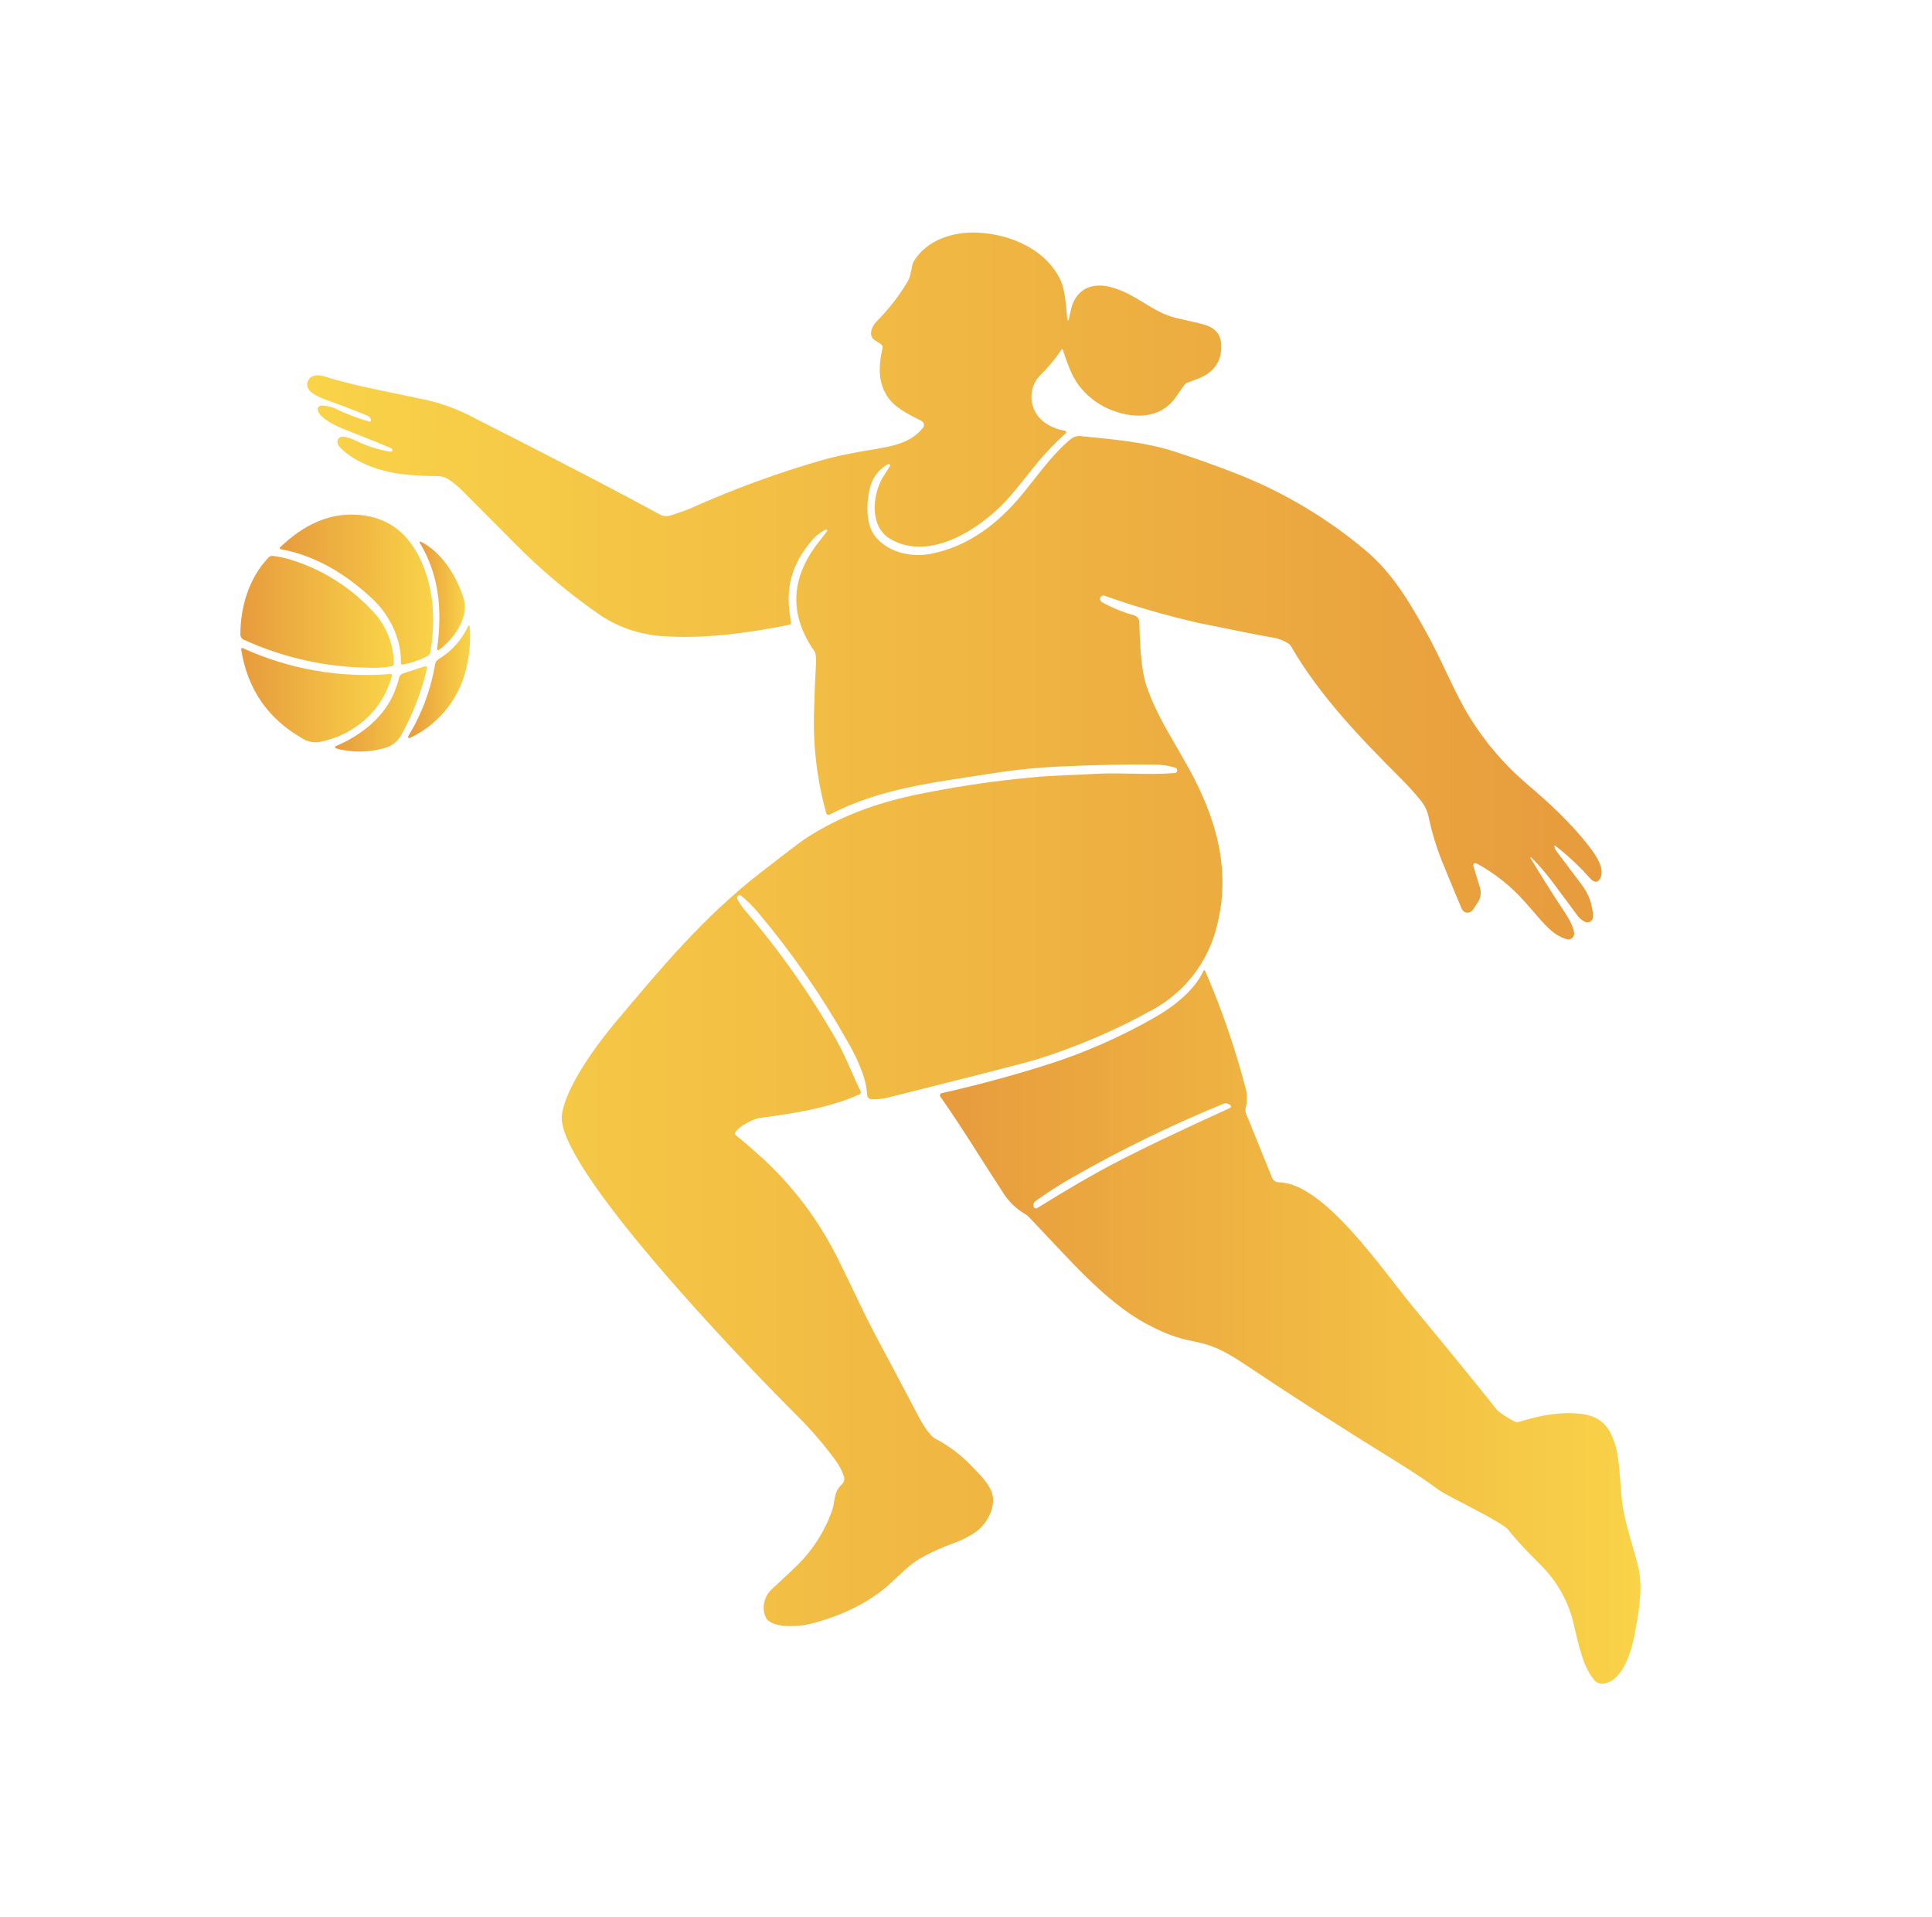
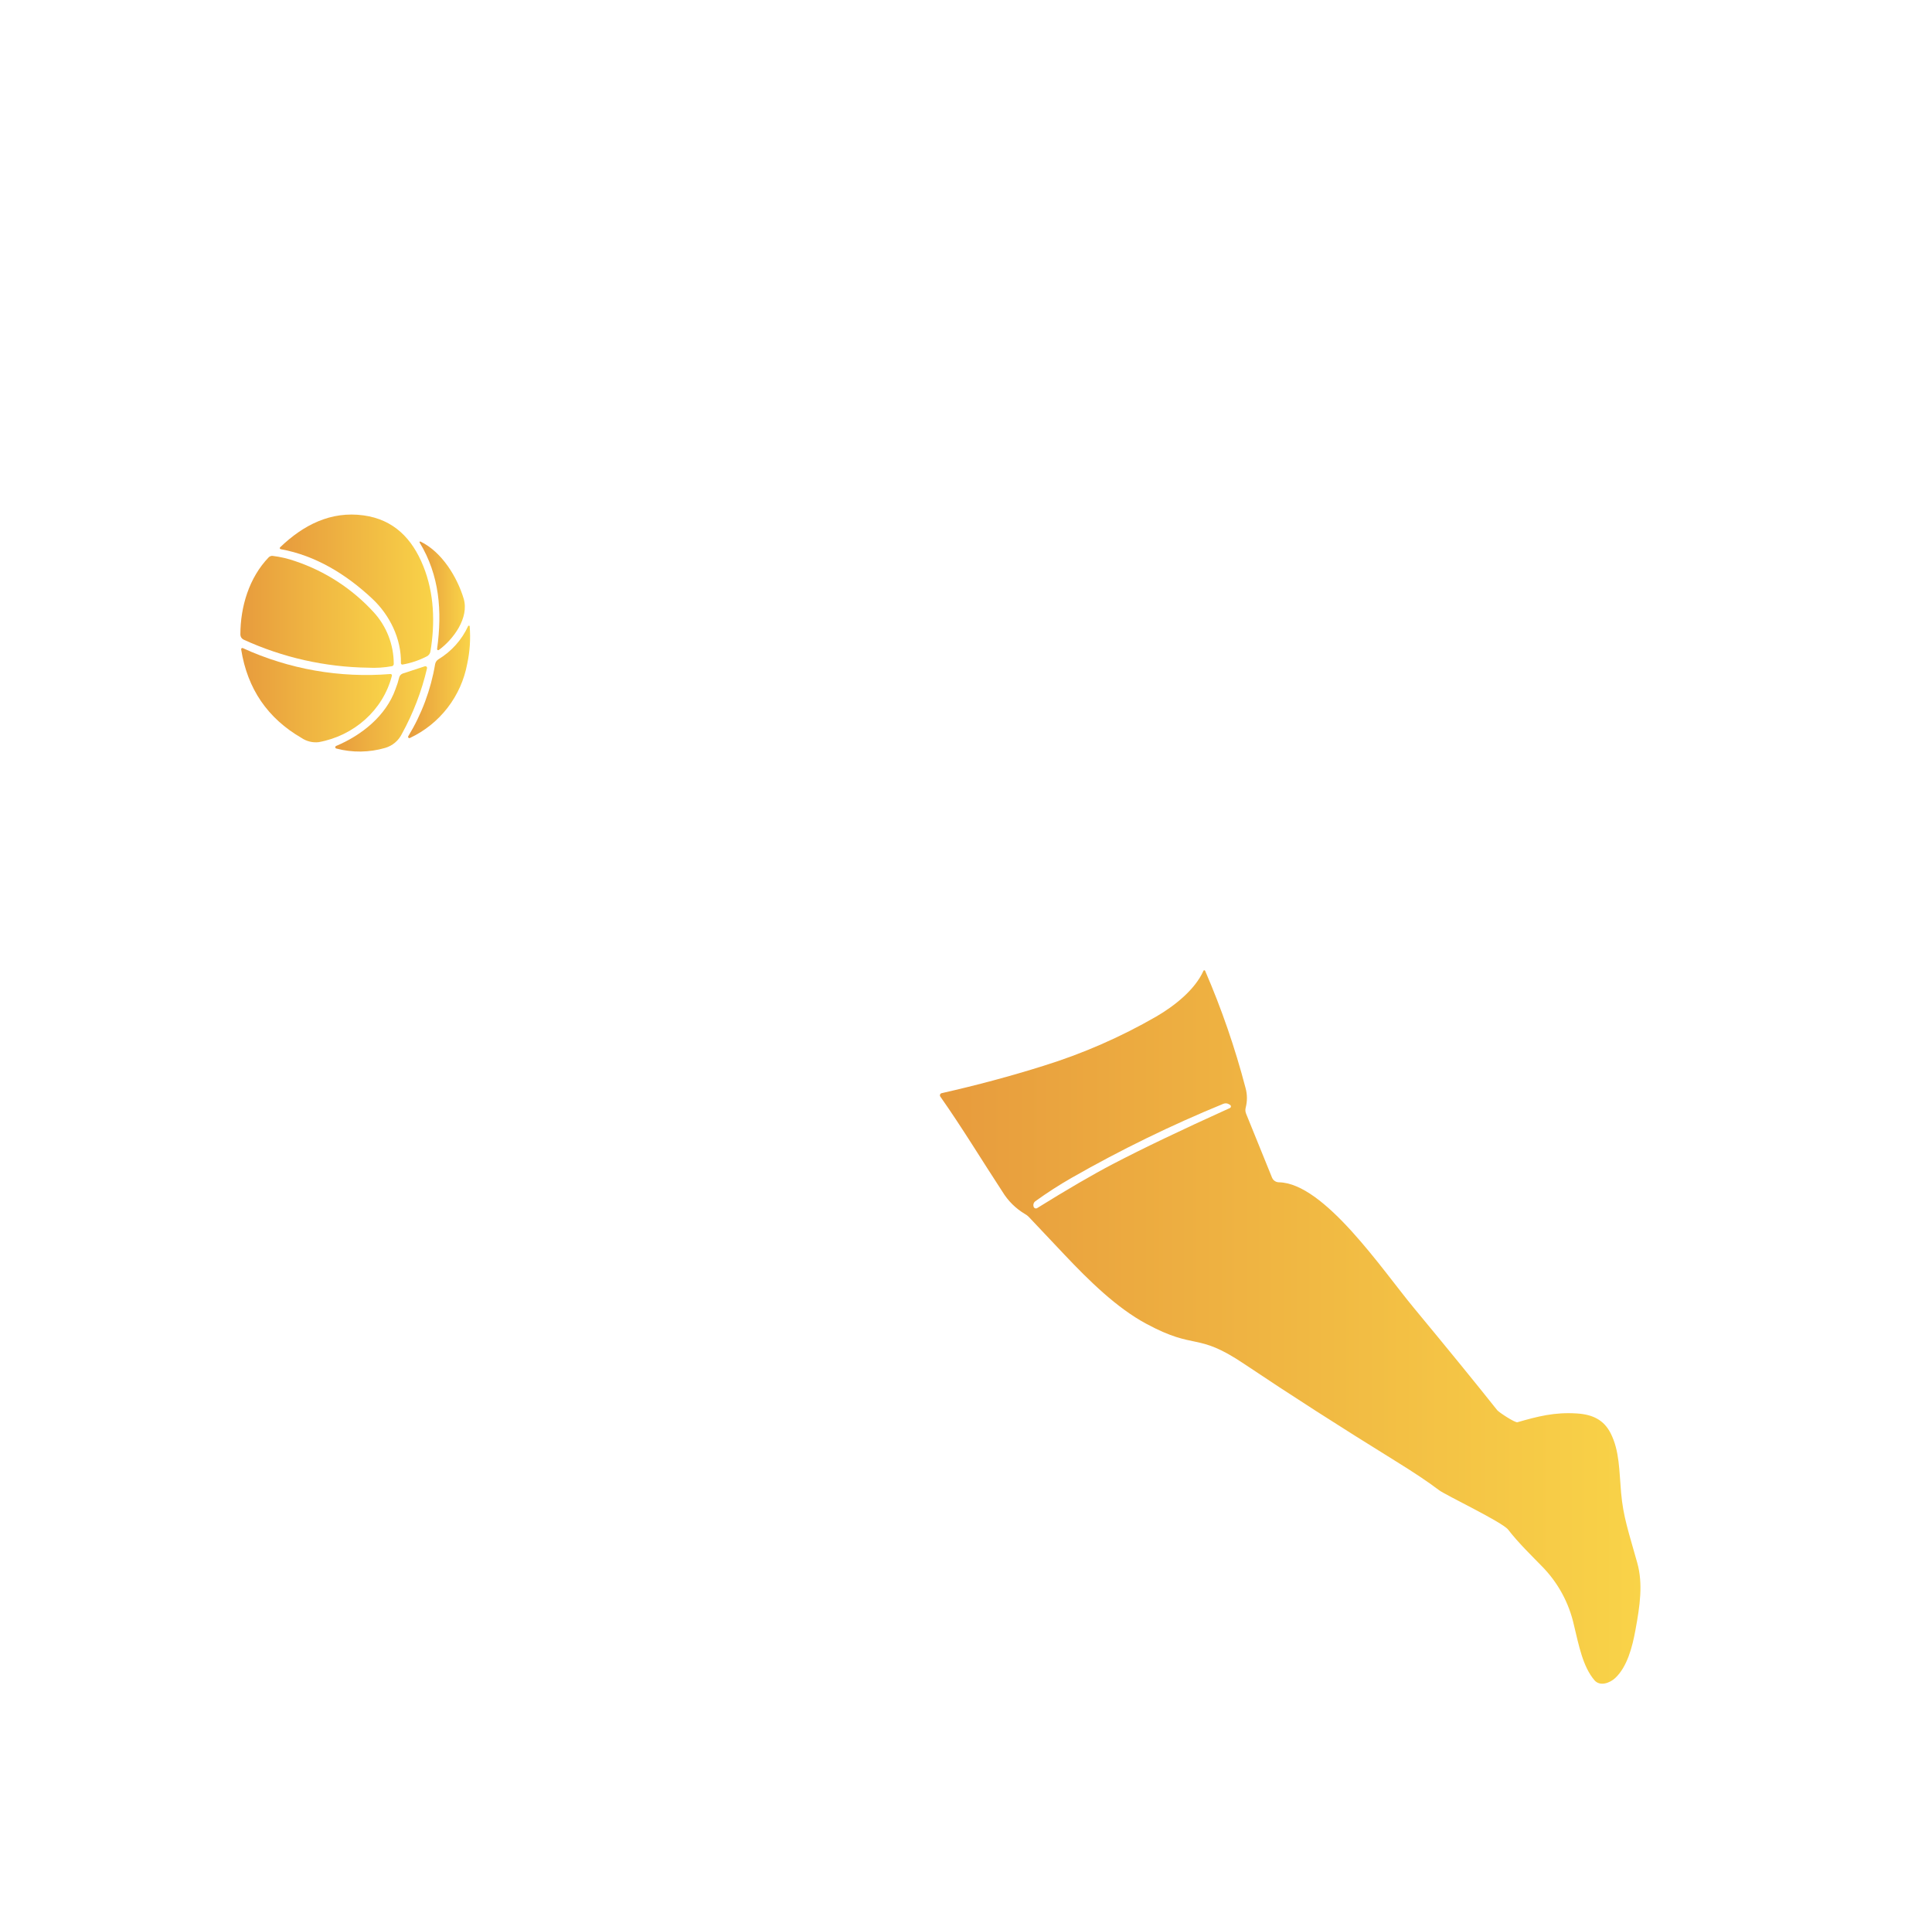
<svg xmlns="http://www.w3.org/2000/svg" width="615" height="610" viewBox="0 0 615 610" fill="none">
-   <path d="M487.201 273.12C487.173 273.086 487.158 273.044 487.158 273C487.158 272.957 487.173 272.914 487.201 272.88C487.234 272.851 487.276 272.835 487.321 272.835C487.365 272.835 487.408 272.851 487.441 272.88C492.441 277.81 494.991 281.88 501.921 291.07C502.592 292.059 503.504 292.861 504.571 293.4C504.85 293.522 505.155 293.57 505.458 293.542C505.761 293.514 506.053 293.41 506.305 293.24C506.557 293.069 506.762 292.838 506.901 292.567C507.04 292.296 507.109 291.995 507.101 291.69C506.991 287.95 505.683 284.343 503.371 281.4C499.431 276.17 496.771 272.64 495.371 270.77C495.082 270.321 494.865 269.828 494.731 269.31C494.719 269.273 494.719 269.233 494.733 269.196C494.746 269.159 494.771 269.127 494.804 269.105C494.836 269.084 494.875 269.074 494.915 269.076C494.954 269.079 494.991 269.095 495.021 269.12C499.007 272.18 502.691 275.616 506.021 279.38C507.081 280.57 508.501 281.38 509.391 279.54C510.931 276.4 508.031 272.2 505.841 269.36C500.251 262.08 492.971 255.36 486.301 249.72C479.138 243.649 472.964 236.5 468.001 228.53C463.131 220.77 459.301 210.83 454.331 201.82C448.751 191.71 443.331 182.43 434.681 175.16C422.429 164.857 408.581 156.62 393.681 150.77C387.961 148.51 381.371 146.16 373.911 143.72C364.691 140.72 354.911 139.87 344.591 138.85C343.372 138.609 342.108 138.857 341.071 139.54C334.311 145.02 328.721 153.62 323.631 159.38C316.251 167.74 307.301 174.1 296.361 176.24C290.131 177.46 282.871 175.89 278.681 170.83C275.481 166.94 275.811 160.15 276.851 155.55C277.197 153.909 277.894 152.361 278.893 151.013C279.892 149.665 281.17 148.549 282.641 147.74C282.73 147.686 282.836 147.664 282.939 147.678C283.043 147.692 283.139 147.741 283.212 147.817C283.284 147.892 283.328 147.99 283.337 148.095C283.346 148.199 283.319 148.303 283.261 148.39C281.871 150.55 281.061 151.83 280.821 152.25C277.681 157.85 276.821 167.57 283.291 171.45C296.441 179.33 313.761 167.22 322.021 157.37C324.411 154.52 327.021 151.27 329.911 147.63C332.779 144.163 335.897 140.911 339.241 137.9C339.306 137.841 339.352 137.764 339.376 137.679C339.399 137.595 339.399 137.505 339.374 137.42C339.349 137.336 339.3 137.26 339.234 137.202C339.169 137.144 339.088 137.105 339.001 137.09C334.651 136.38 329.751 133.72 328.651 128.71C328.207 127.031 328.223 125.264 328.696 123.593C329.17 121.921 330.083 120.408 331.341 119.21C333.793 116.788 335.994 114.125 337.911 111.26C337.929 111.227 337.955 111.199 337.988 111.18C338.02 111.16 338.058 111.15 338.096 111.15C338.134 111.15 338.171 111.16 338.203 111.18C338.236 111.199 338.263 111.227 338.281 111.26C339.461 114.72 341.021 119.51 343.281 122.47C345.716 125.767 348.965 128.376 352.711 130.04C360.121 133.36 369.271 133.62 374.201 126.51L376.881 122.67C377.15 122.289 377.521 121.992 377.951 121.81C378.171 121.71 379.171 121.34 380.951 120.67C386.411 118.67 389.007 114.984 388.741 109.61C388.591 106.43 386.821 104.35 383.431 103.35C382.137 102.957 379.167 102.247 374.521 101.22C366.901 99.52 361.781 93.49 353.521 91.35C347.181 89.71 342.431 92.28 340.961 98.35C340.681 99.45 340.441 100.59 340.221 101.74C340.209 101.796 340.179 101.846 340.136 101.882C340.092 101.919 340.037 101.939 339.981 101.94C339.923 101.934 339.87 101.909 339.828 101.87C339.786 101.83 339.759 101.777 339.751 101.72C339.261 97.29 339.271 92.25 337.141 88.25C332.281 79.12 321.471 74.56 311.381 74.04C303.531 73.63 294.711 76.31 290.671 83.55C290.616 83.651 290.576 83.759 290.551 83.87L289.701 87.66C289.547 88.332 289.291 88.977 288.941 89.57C286.144 94.243 282.786 98.555 278.941 102.41C277.431 103.94 276.251 107 278.601 108.34C278.741 108.42 279.361 108.83 280.471 109.57C280.655 109.698 280.796 109.877 280.878 110.085C280.96 110.294 280.978 110.522 280.931 110.74C279.571 116.74 279.351 122.65 283.491 127.52C285.771 130.21 290.011 132.3 293.321 133.95C293.514 134.045 293.684 134.182 293.818 134.352C293.951 134.521 294.044 134.719 294.09 134.929C294.136 135.14 294.134 135.358 294.084 135.568C294.034 135.778 293.937 135.973 293.801 136.14C289.161 141.94 282.031 142.23 273.261 143.84C268.494 144.72 264.607 145.594 261.601 146.46C247.34 150.587 233.383 155.699 219.831 161.76C218.881 162.19 217.061 162.85 214.341 163.76C212.481 164.39 211.521 164.57 209.661 163.54C198.501 157.387 178.954 147.22 151.021 133.04C146.301 130.476 141.255 128.565 136.021 127.36C124.081 124.73 113.901 123.09 103.021 119.74C101.481 119.26 99.281 119.24 98.311 120.74C95.991 124.39 101.681 126.48 104.071 127.35C109.191 129.19 113.494 130.837 116.981 132.29C117.233 132.392 117.459 132.549 117.642 132.75C117.826 132.951 117.962 133.19 118.041 133.45L118.111 133.7C118.13 133.764 118.132 133.832 118.117 133.897C118.102 133.962 118.07 134.022 118.024 134.07C117.979 134.119 117.921 134.155 117.857 134.174C117.793 134.193 117.726 134.196 117.661 134.18C113.841 133.116 110.129 131.7 106.571 129.95C105.237 129.408 103.819 129.103 102.381 129.05C102.192 129.047 102.006 129.086 101.835 129.166C101.665 129.246 101.515 129.363 101.397 129.51C101.279 129.657 101.196 129.829 101.155 130.013C101.114 130.197 101.116 130.387 101.161 130.57C101.811 133.25 107.301 135.74 109.951 136.76C117.691 139.8 122.531 141.76 124.471 142.64C124.582 142.682 124.681 142.75 124.76 142.839C124.838 142.928 124.893 143.035 124.921 143.15C124.937 143.234 124.932 143.32 124.908 143.402C124.883 143.483 124.838 143.557 124.778 143.618C124.718 143.678 124.644 143.722 124.562 143.747C124.481 143.772 124.394 143.777 124.311 143.76C120.51 143.144 116.82 141.971 113.361 140.28C112.121 139.655 110.797 139.213 109.431 138.97C108.993 138.881 108.539 138.968 108.164 139.211C107.79 139.454 107.527 139.835 107.431 140.27C107.383 140.638 107.424 141.011 107.551 141.359C107.679 141.708 107.887 142.02 108.161 142.27C113.251 147.65 122.041 150.35 129.161 151.03C132.421 151.337 135.797 151.504 139.291 151.53C140.508 151.538 141.699 151.884 142.731 152.53C144.474 153.686 146.087 155.027 147.541 156.53C149.841 158.83 155.261 164.277 163.801 172.87C171.876 181.061 180.679 188.502 190.101 195.1C196.108 199.366 203.172 201.898 210.521 202.42C224.071 203.42 237.991 201.5 251.231 198.84C251.394 198.809 251.54 198.715 251.637 198.579C251.733 198.443 251.774 198.276 251.751 198.11C251.441 195.88 251.221 194.11 251.121 192.71C250.571 185.03 252.931 178.6 258.221 172.25C259.449 170.678 261.028 169.415 262.831 168.56C262.896 168.532 262.968 168.523 263.038 168.536C263.108 168.548 263.173 168.581 263.224 168.63C263.275 168.679 263.311 168.743 263.326 168.812C263.342 168.882 263.336 168.954 263.311 169.02C263.311 169.02 262.381 170.23 260.531 172.6C251.871 183.65 250.911 195.29 259.201 207.19C259.671 207.87 259.861 209.19 259.741 211.3C259.467 216.26 259.261 221.354 259.121 226.58C258.788 237.465 260.103 248.338 263.021 258.83C263.05 258.93 263.101 259.023 263.169 259.102C263.237 259.181 263.321 259.244 263.416 259.288C263.511 259.331 263.614 259.354 263.718 259.355C263.822 259.355 263.926 259.333 264.021 259.29C280.101 250.87 297.101 249.06 316.431 246.04C323.523 244.94 330.67 244.232 337.841 243.92C349.541 243.394 359.331 243.197 367.211 243.33C369.565 243.3 371.91 243.637 374.161 244.33C374.32 244.389 374.459 244.492 374.562 244.627C374.665 244.763 374.726 244.925 374.74 245.094C374.754 245.263 374.719 245.433 374.639 245.583C374.559 245.733 374.438 245.857 374.291 245.94C374.056 245.983 373.819 246.013 373.581 246.03C366.191 246.68 356.141 245.83 348.831 246.27C341.241 246.72 335.261 246.75 328.731 247.39C315.886 248.566 303.121 250.49 290.501 253.15C278.581 255.77 267.161 259.81 256.301 266.93C254.841 267.89 250.051 271.53 241.931 277.85C223.871 291.9 210.201 308.34 195.931 325.32C191.361 330.75 180.161 345.17 178.861 354.8C176.681 370.8 234.861 431.8 254.491 451.3C258.508 455.364 262.23 459.708 265.631 464.3C266.926 465.956 267.94 467.815 268.631 469.8C268.782 470.251 268.8 470.736 268.683 471.197C268.565 471.658 268.318 472.076 267.971 472.4C265.151 475.02 265.971 477.72 264.791 480.96C262.488 487.335 258.811 493.125 254.021 497.92C253.081 498.86 250.344 501.434 245.811 505.64C244.659 506.658 243.826 507.986 243.409 509.465C242.992 510.944 243.01 512.511 243.461 513.98C244.601 518.51 254.241 517.69 257.771 516.83C267.131 514.54 276.981 510.09 283.981 503.39C286.121 501.39 289.831 497.73 292.851 496C296.085 494.165 299.467 492.603 302.961 491.33C305.705 490.404 308.309 489.105 310.701 487.47C314.541 484.65 317.451 478.87 315.501 474.38C314.331 471.7 311.911 469.29 309.421 466.72C306.084 463.167 302.177 460.196 297.861 457.93C297.313 457.648 296.822 457.269 296.411 456.81C294.943 455.128 293.684 453.274 292.661 451.29C285.581 437.864 281.531 430.22 280.511 428.36C275.781 419.77 271.311 409.74 266.341 399.85C260.246 387.759 251.955 376.908 241.891 367.85C236.621 363.06 234.231 361.34 234.161 361.24C232.901 359.59 239.641 356.08 241.671 355.81C251.821 354.49 263.671 352.73 273.591 348.29C273.682 348.251 273.764 348.193 273.832 348.12C273.901 348.048 273.954 347.962 273.988 347.869C274.023 347.776 274.038 347.676 274.033 347.577C274.029 347.477 274.004 347.38 273.961 347.29C271.641 342.68 269.101 335.99 266.121 330.76C257.746 316.137 248.003 302.342 237.021 289.56C236.115 288.481 235.333 287.304 234.691 286.05C234.619 285.883 234.604 285.697 234.648 285.521C234.692 285.345 234.792 285.187 234.934 285.074C235.076 284.96 235.252 284.896 235.434 284.892C235.615 284.888 235.794 284.944 235.941 285.05C237.975 286.721 239.84 288.586 241.511 290.62C252.079 303.23 261.478 316.776 269.591 331.09C272.301 335.8 275.801 342.65 276.011 348.37C276.026 348.759 276.188 349.127 276.465 349.4C276.742 349.673 277.112 349.831 277.501 349.84C279.265 349.891 281.028 349.699 282.741 349.27C311.241 342.15 327.061 338.09 330.201 337.09C342.852 333.124 355.07 327.891 366.671 321.47C371.914 318.66 376.491 314.754 380.09 310.017C383.689 305.281 386.227 299.825 387.531 294.02C392.021 275.78 386.591 258.91 377.581 243.02C371.581 232.34 368.311 227.61 365.201 219.02C362.991 212.91 362.881 204.02 362.661 197.92C362.642 197.44 362.471 196.977 362.173 196.6C361.875 196.222 361.464 195.949 361.001 195.82C357.458 194.844 354.045 193.451 350.831 191.67C350.578 191.529 350.383 191.303 350.281 191.032C350.179 190.762 350.175 190.464 350.271 190.19C350.359 189.942 350.542 189.738 350.78 189.624C351.018 189.509 351.291 189.494 351.541 189.58C361.364 193.049 371.381 195.944 381.541 198.25C392.874 200.584 400.594 202.107 404.701 202.82C406.639 203.09 408.498 203.772 410.151 204.82C410.5 205.056 410.788 205.371 410.991 205.74C419.901 221.14 432.641 234.49 445.381 247.2C447.809 249.604 450.112 252.13 452.281 254.77C453.616 256.446 454.51 258.43 454.881 260.54C455.848 265.046 457.186 269.465 458.881 273.75C461.881 281.084 464.034 286.274 465.341 289.32C465.489 289.635 465.717 289.906 466.001 290.105C466.286 290.305 466.618 290.427 466.964 290.46C467.311 290.492 467.659 290.433 467.976 290.29C468.293 290.146 468.567 289.922 468.771 289.64L470.451 287.11C470.895 286.454 471.187 285.706 471.304 284.922C471.422 284.139 471.363 283.338 471.131 282.58L468.981 275.52C468.951 275.433 468.951 275.338 468.981 275.25C469.141 274.64 469.591 274.54 470.331 274.94C475.979 278.055 481.052 282.113 485.331 286.94C490.551 292.72 493.631 297.42 498.551 298.84C498.809 298.943 499.087 298.986 499.364 298.967C499.641 298.948 499.911 298.868 500.153 298.732C500.396 298.596 500.605 298.408 500.765 298.181C500.925 297.954 501.033 297.694 501.081 297.42C501.251 294.85 498.201 290.48 496.681 288.2C493.607 283.534 490.461 278.514 487.241 273.14L487.201 273.12Z" fill="url(#paint0_linear_940_3255)" />
  <path d="M299.329 348.99C306.259 358.85 312.519 369.21 319.109 379.27C320.883 382.194 323.353 384.633 326.299 386.37C326.747 386.618 327.154 386.931 327.509 387.3C328.069 387.906 331.869 391.93 338.909 399.37C346.669 407.57 355.489 416.25 364.909 421.3C380.909 429.91 380.699 423.76 396.019 434.04C410.392 443.68 426.416 453.963 444.089 464.89C450.136 468.623 454.803 471.743 458.089 474.25C460.089 475.79 478.249 484.41 480.089 486.81C483.189 490.88 488.009 495.56 490.769 498.4C495.891 503.566 499.444 510.077 501.019 517.18C502.609 523.75 503.849 530.37 507.539 534.72C509.319 536.8 512.459 535.61 514.159 534.03C517.999 530.43 519.609 524.13 520.589 518.81C522.039 510.99 523.039 504.06 521.179 497.38C518.389 487.38 516.709 482.72 516.029 475.03C515.409 467.93 515.529 461.8 512.759 456.24C510.589 451.9 507.029 450.15 501.969 449.83C494.859 449.36 489.489 450.77 483.039 452.62C482.259 452.84 477.099 449.43 476.609 448.8C469.796 440.226 460.952 429.38 450.079 416.26C440.029 404.15 421.539 376.5 407.079 376.26C406.614 376.25 406.162 376.105 405.778 375.842C405.395 375.579 405.096 375.21 404.919 374.78L396.649 354.4C396.408 353.802 396.366 353.143 396.529 352.52C397.074 350.453 397.057 348.278 396.479 346.22C393.148 333.487 388.848 321.027 383.619 308.95C383.596 308.898 383.559 308.855 383.512 308.824C383.465 308.794 383.41 308.777 383.354 308.777C383.298 308.777 383.243 308.794 383.196 308.824C383.149 308.855 383.112 308.898 383.089 308.95C380.399 314.95 373.969 320.07 368.089 323.5C356.728 330.05 344.674 335.315 332.149 339.2C321.789 342.46 310.989 345.36 299.749 347.9C299.636 347.924 299.531 347.977 299.443 348.052C299.355 348.128 299.288 348.224 299.246 348.332C299.204 348.44 299.19 348.556 299.205 348.671C299.219 348.786 299.262 348.895 299.329 348.99ZM329.589 382.28C333.308 379.594 337.167 377.107 341.149 374.83C356.707 365.949 372.824 358.086 389.399 351.29C389.708 351.159 390.045 351.107 390.378 351.141C390.712 351.174 391.032 351.29 391.309 351.48L391.559 351.64C391.649 351.693 391.721 351.771 391.769 351.864C391.817 351.956 391.837 352.06 391.829 352.164C391.821 352.268 391.784 352.368 391.722 352.452C391.66 352.536 391.576 352.601 391.479 352.64C375.959 359.66 363.546 365.6 354.239 370.46C347.939 373.746 339.916 378.413 330.169 384.46C330.067 384.525 329.951 384.565 329.83 384.577C329.71 384.589 329.588 384.571 329.476 384.526C329.363 384.481 329.263 384.41 329.183 384.318C329.104 384.227 329.048 384.117 329.019 384C328.92 383.689 328.922 383.356 329.024 383.047C329.127 382.738 329.325 382.469 329.589 382.28Z" fill="url(#paint1_linear_940_3255)" />
  <path d="M128.161 211.49C128.093 211.504 128.023 211.502 127.956 211.484C127.889 211.467 127.827 211.434 127.774 211.388C127.722 211.343 127.681 211.286 127.654 211.222C127.628 211.158 127.616 211.089 127.621 211.02C127.791 203.29 124.051 195.71 118.451 190.49C110.211 182.79 100.531 176.81 89.341 174.77C89.277 174.757 89.219 174.727 89.171 174.684C89.124 174.64 89.089 174.584 89.072 174.522C89.054 174.46 89.054 174.394 89.072 174.332C89.089 174.27 89.123 174.214 89.171 174.17C96.551 167.09 105.291 162.58 115.741 164.02C125.311 165.34 131.201 171.36 134.741 180.16C138.231 188.8 138.531 198.31 137.011 207.35C136.954 207.675 136.823 207.983 136.627 208.249C136.431 208.514 136.175 208.73 135.881 208.88C133.451 210.136 130.845 211.016 128.151 211.49H128.161Z" fill="url(#paint2_linear_940_3255)" />
-   <path d="M133.849 172.35C140.669 175.63 145.549 183.69 147.599 190.52C149.419 196.62 144.279 203.52 139.699 206.85C139.643 206.893 139.576 206.918 139.507 206.923C139.437 206.927 139.367 206.91 139.307 206.875C139.247 206.839 139.198 206.787 139.168 206.723C139.138 206.66 139.128 206.589 139.139 206.52C140.789 194.42 139.909 183.12 133.579 172.65C133.555 172.612 133.544 172.566 133.548 172.521C133.552 172.475 133.57 172.432 133.601 172.399C133.631 172.365 133.672 172.342 133.717 172.333C133.761 172.324 133.808 172.33 133.849 172.35Z" fill="url(#paint3_linear_940_3255)" />
+   <path d="M133.849 172.35C140.669 175.63 145.549 183.69 147.599 190.52C149.419 196.62 144.279 203.52 139.699 206.85C139.643 206.893 139.576 206.918 139.507 206.923C139.437 206.927 139.367 206.91 139.307 206.875C139.247 206.839 139.198 206.787 139.168 206.723C139.138 206.66 139.128 206.589 139.139 206.52C140.789 194.42 139.909 183.12 133.579 172.65C133.555 172.612 133.544 172.566 133.548 172.521C133.552 172.475 133.57 172.432 133.601 172.399C133.631 172.365 133.672 172.342 133.717 172.333C133.761 172.324 133.808 172.33 133.849 172.35" fill="url(#paint3_linear_940_3255)" />
  <path d="M124.78 212.01C122.271 212.469 119.716 212.63 117.17 212.49C103.475 212.299 89.971 209.254 77.519 203.55C77.22 203.401 76.967 203.171 76.79 202.887C76.614 202.603 76.52 202.275 76.519 201.94C76.519 193.11 79.29 183.84 85.519 177.38C85.684 177.21 85.884 177.08 86.106 176.999C86.328 176.917 86.565 176.887 86.799 176.91C89.239 177.207 91.64 177.767 93.96 178.58C103.537 181.792 112.14 187.387 118.96 194.84C123.067 199.329 125.344 205.195 125.34 211.28C125.345 211.446 125.293 211.609 125.193 211.741C125.093 211.874 124.951 211.969 124.79 212.01H124.78Z" fill="url(#paint4_linear_940_3255)" />
  <path d="M149.51 199.34C149.836 203.337 149.57 207.361 148.72 211.28C147.77 216.375 145.621 221.17 142.451 225.27C139.281 229.37 135.181 232.658 130.49 234.86C130.412 234.9 130.323 234.913 130.237 234.898C130.151 234.882 130.072 234.838 130.013 234.774C129.954 234.709 129.917 234.626 129.91 234.539C129.902 234.452 129.923 234.364 129.97 234.29C134.243 227.264 137.141 219.489 138.51 211.38C138.566 211.057 138.69 210.75 138.875 210.479C139.059 210.208 139.3 209.98 139.58 209.81C143.712 207.314 147.001 203.635 149.02 199.25C149.046 199.198 149.088 199.156 149.14 199.129C149.192 199.103 149.251 199.095 149.309 199.105C149.366 199.115 149.419 199.143 149.459 199.186C149.498 199.228 149.524 199.282 149.53 199.34H149.51Z" fill="url(#paint5_linear_940_3255)" />
  <path d="M124.739 215.09C121.919 226.09 112.569 234.18 101.439 236.19C99.525 236.406 97.597 235.934 95.999 234.86C85.159 228.586 78.749 219.19 76.769 206.67C76.757 206.602 76.765 206.532 76.79 206.468C76.815 206.404 76.857 206.348 76.911 206.306C76.966 206.264 77.03 206.237 77.099 206.229C77.167 206.221 77.236 206.232 77.299 206.26C92 212.989 108.185 215.827 124.299 214.5C124.368 214.496 124.437 214.509 124.501 214.537C124.565 214.565 124.621 214.607 124.666 214.661C124.71 214.714 124.742 214.777 124.758 214.844C124.774 214.912 124.774 214.982 124.759 215.05L124.739 215.09Z" fill="url(#paint6_linear_940_3255)" />
  <path d="M135.939 212.67C134.236 219.956 131.545 226.975 127.939 233.53C127.412 234.608 126.666 235.565 125.748 236.338C124.83 237.111 123.761 237.684 122.609 238.02C117.54 239.497 112.164 239.566 107.059 238.22C106.969 238.2 106.888 238.151 106.828 238.081C106.768 238.011 106.732 237.924 106.726 237.832C106.719 237.741 106.742 237.649 106.791 237.571C106.84 237.494 106.913 237.434 106.999 237.4C115.189 233.95 122.869 227.8 125.889 219.33C126.369 218.123 126.764 216.883 127.069 215.62C127.139 215.321 127.285 215.045 127.494 214.818C127.702 214.592 127.966 214.424 128.259 214.33L135.259 212.04C135.348 212.014 135.443 212.012 135.534 212.033C135.625 212.054 135.709 212.099 135.778 212.162C135.846 212.226 135.897 212.306 135.925 212.395C135.953 212.484 135.958 212.579 135.939 212.67Z" fill="url(#paint7_linear_940_3255)" />
  <defs>
    <linearGradient id="paint0_linear_940_3255" x1="97.801" y1="295.77" x2="509.921" y2="295.77" gradientUnits="userSpaceOnUse">
      <stop stop-color="#F9D348" />
      <stop offset="1" stop-color="#E79B3D" />
    </linearGradient>
    <linearGradient id="paint1_linear_940_3255" x1="522.239" y1="422.31" x2="299.209" y2="422.31" gradientUnits="userSpaceOnUse">
      <stop stop-color="#F9D348" />
      <stop offset="1" stop-color="#E79B3D" />
    </linearGradient>
    <linearGradient id="paint2_linear_940_3255" x1="137.891" y1="187.63" x2="89.061" y2="187.63" gradientUnits="userSpaceOnUse">
      <stop stop-color="#F9D348" />
      <stop offset="1" stop-color="#E79B3D" />
    </linearGradient>
    <linearGradient id="paint3_linear_940_3255" x1="147.979" y1="189.62" x2="133.549" y2="189.62" gradientUnits="userSpaceOnUse">
      <stop stop-color="#F9D348" />
      <stop offset="1" stop-color="#E79B3D" />
    </linearGradient>
    <linearGradient id="paint4_linear_940_3255" x1="125.33" y1="194.7" x2="76.49" y2="194.7" gradientUnits="userSpaceOnUse">
      <stop stop-color="#F9D348" />
      <stop offset="1" stop-color="#E79B3D" />
    </linearGradient>
    <linearGradient id="paint5_linear_940_3255" x1="149.65" y1="217" x2="129.91" y2="217" gradientUnits="userSpaceOnUse">
      <stop stop-color="#F9D348" />
      <stop offset="1" stop-color="#E79B3D" />
    </linearGradient>
    <linearGradient id="paint6_linear_940_3255" x1="124.749" y1="221.27" x2="76.769" y2="221.27" gradientUnits="userSpaceOnUse">
      <stop stop-color="#F9D348" />
      <stop offset="1" stop-color="#E79B3D" />
    </linearGradient>
    <linearGradient id="paint7_linear_940_3255" x1="135.949" y1="225.57" x2="106.709" y2="225.57" gradientUnits="userSpaceOnUse">
      <stop stop-color="#F9D348" />
      <stop offset="1" stop-color="#E79B3D" />
    </linearGradient>
  </defs>
</svg>